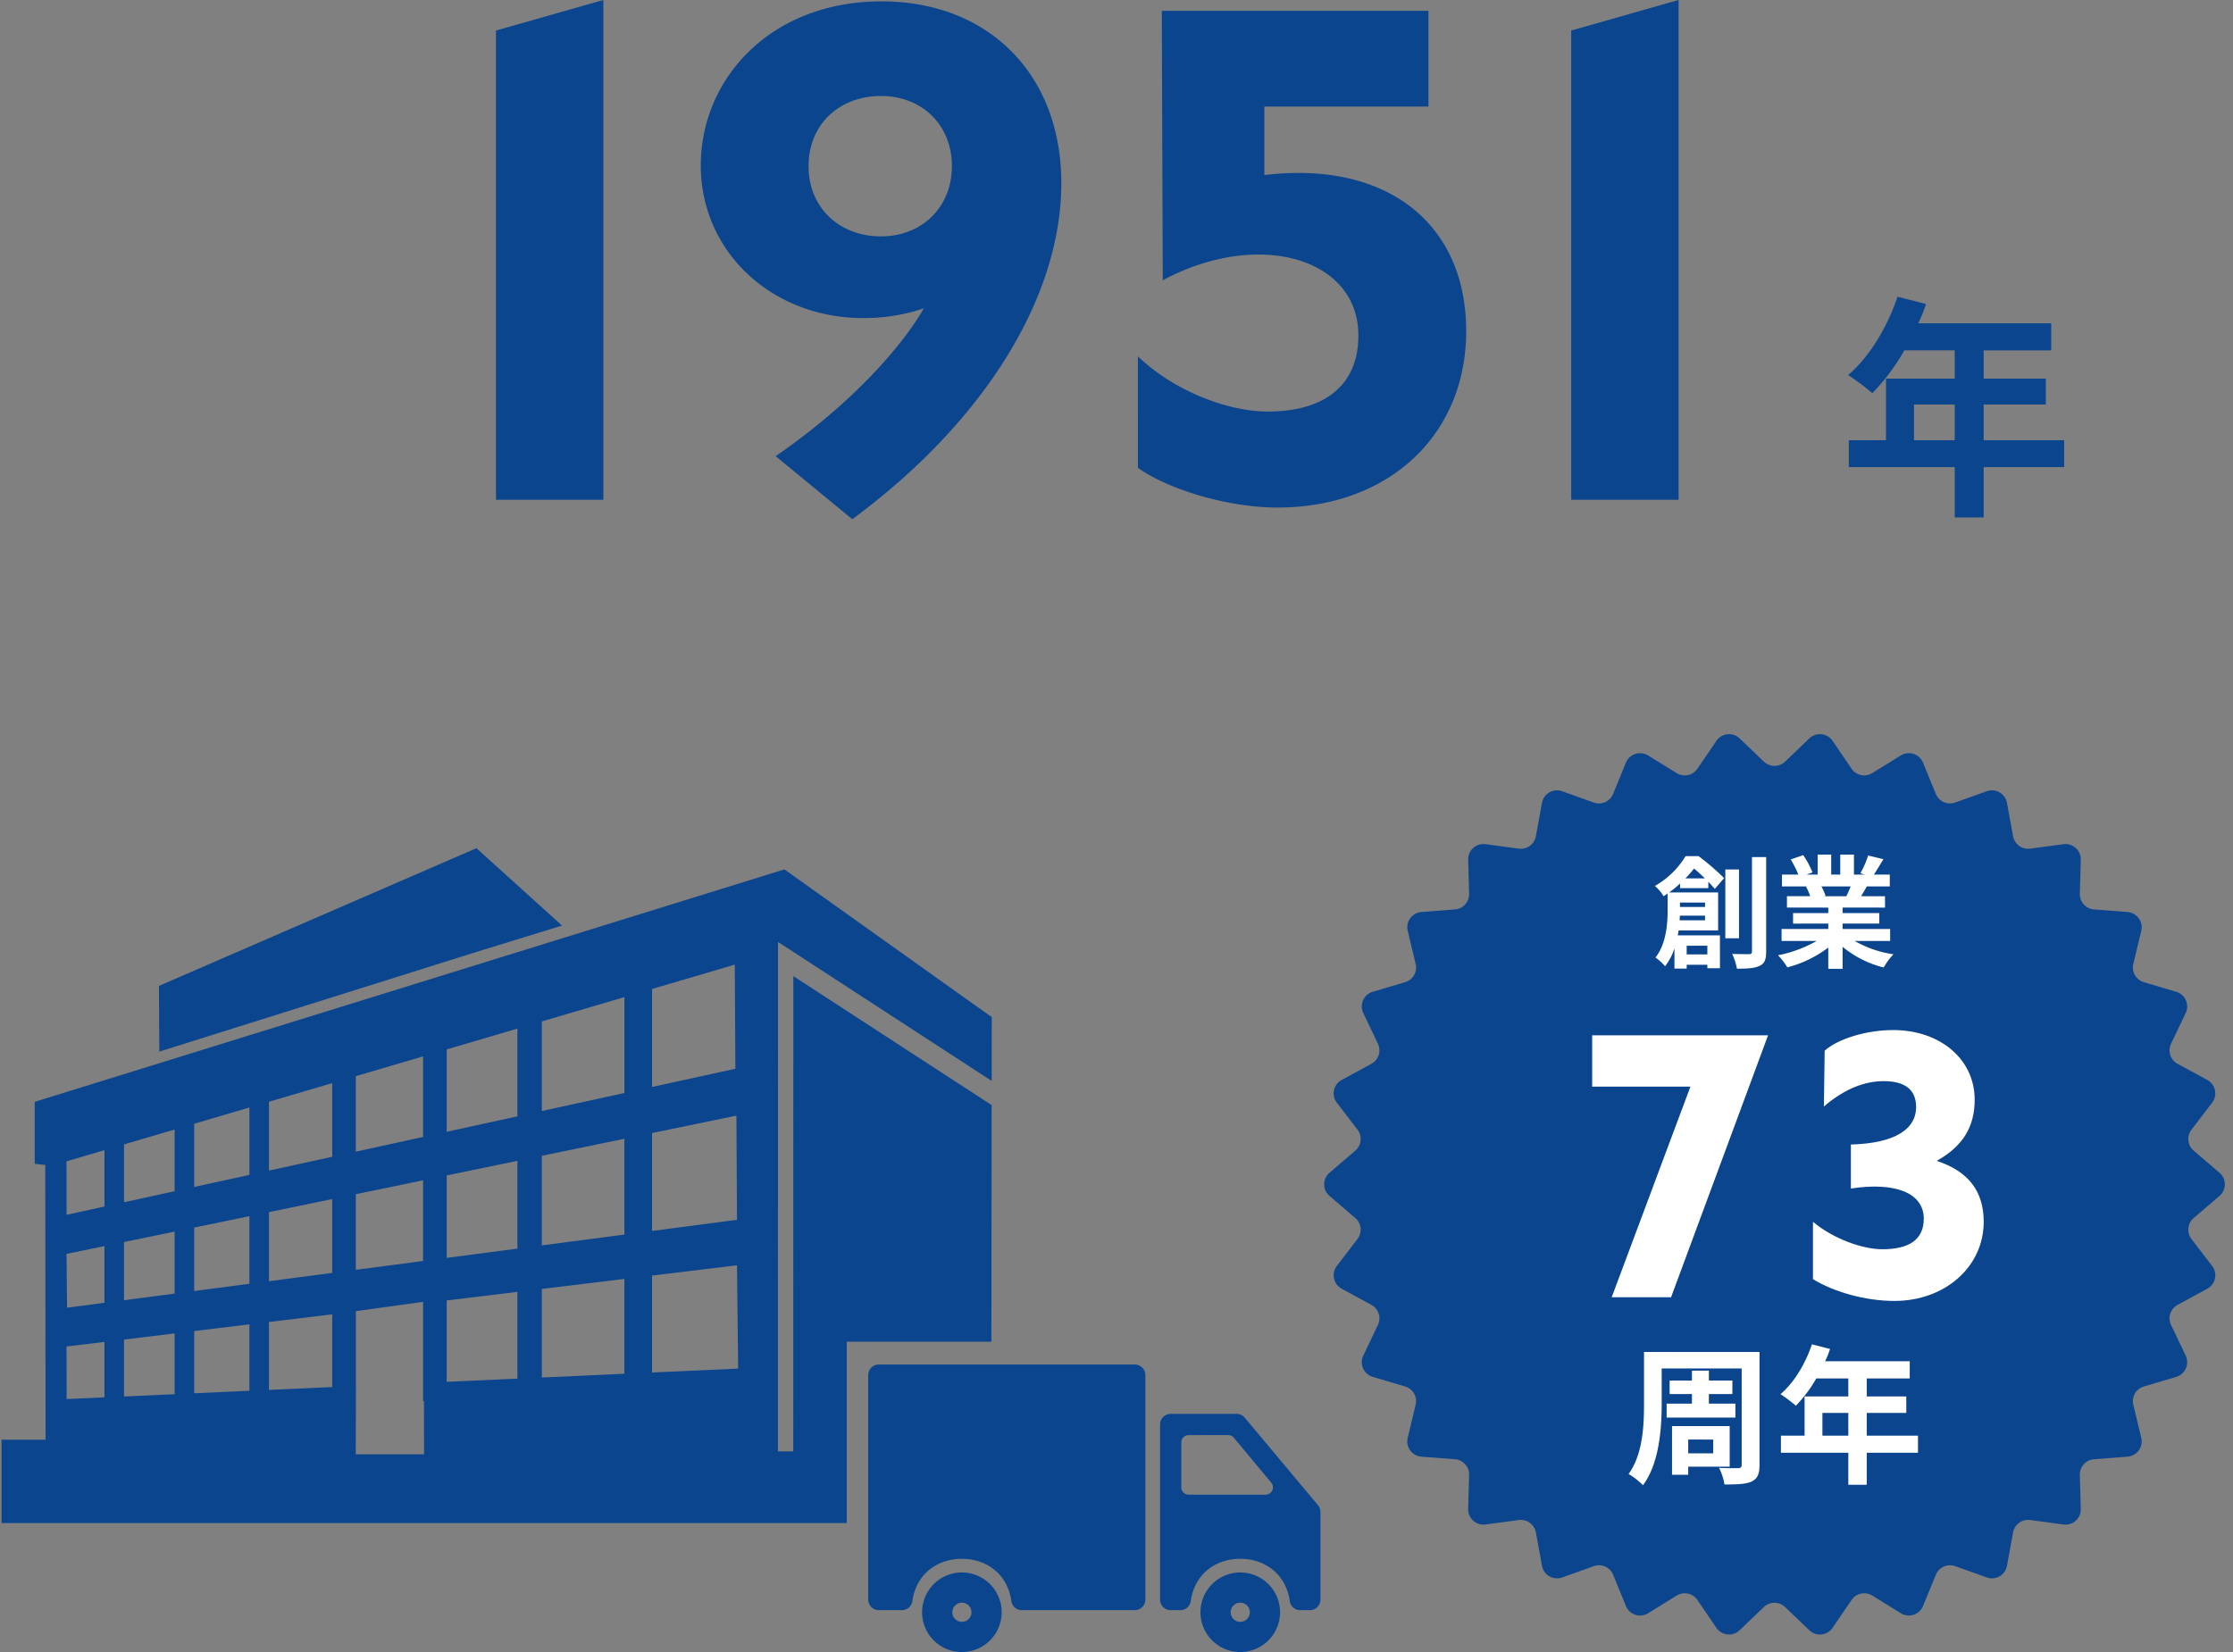
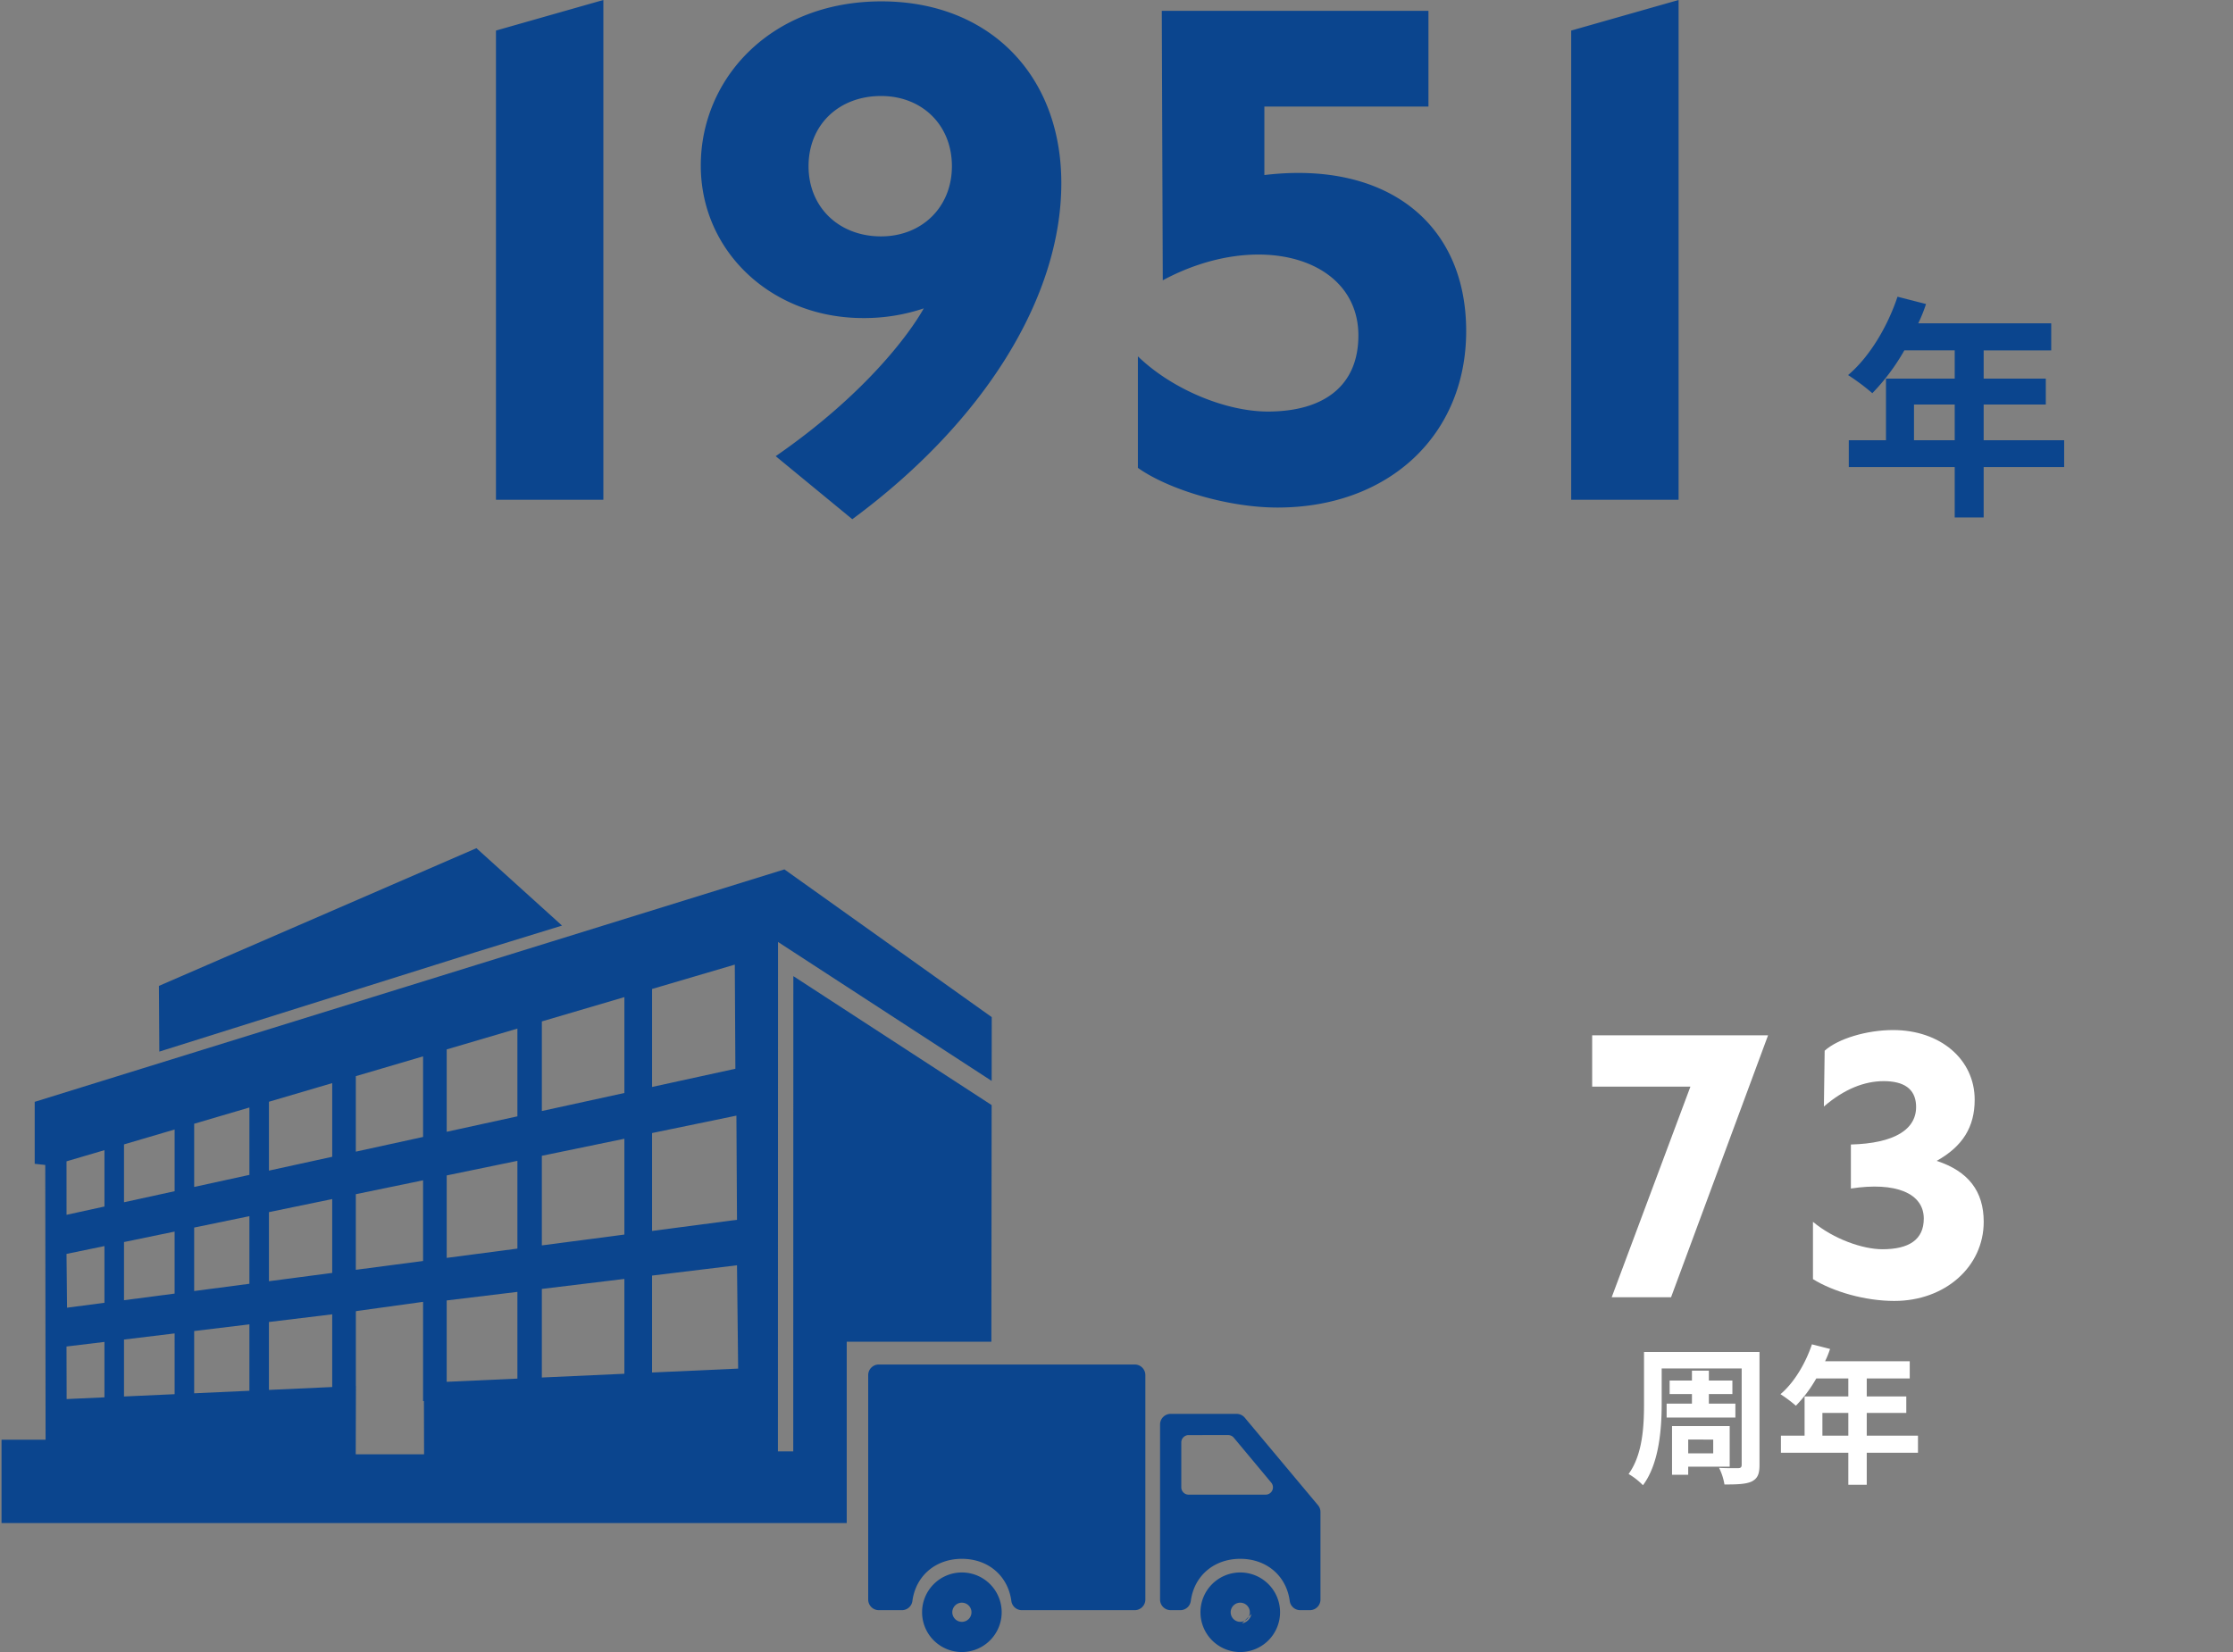
<svg xmlns="http://www.w3.org/2000/svg" width="730.5" height="540.589" viewBox="0 0 730.5 540.589">
  <rect x="0" y="0" width="730.5" height="540.589" fill="#808080" stroke="none" />
  <g id="グループ_9754" data-name="グループ 9754" transform="translate(790.5 -527.458)">
    <g id="グループ_9748" data-name="グループ 9748" transform="translate(-974 -221)">
      <path id="パス_17518" data-name="パス 17518" d="M24.64-18.48v-11.7H37.961v11.7Zm49.126,0H47.432v-11.7H67.76v-8.47H47.432v-9.24h22.1v-8.855h-43.5a49.159,49.159,0,0,0,2.541-6.314L19.25-65.45c-3.311,9.933-9.24,19.789-16.17,25.641a70.866,70.866,0,0,1,7.931,5.929A69.2,69.2,0,0,0,21.483-47.894H37.961v9.24H15.477V-18.48H3.311V-9.7h34.65V6.776h9.471V-9.7H73.766Z" transform="translate(785 911)" fill="#0b458e" />
      <path id="パス_17517" data-name="パス 17517" d="M21.75,0H56.88V-163.542l-35.13,10ZM138.322,6.353C181.445-25.465,206.82-66.36,206.7-103.88c-.115-35.37-23.808-59.215-58.845-59.215-36.207,0-59.1,25.262-59.1,53.715,0,28.2,23.255,49.912,53.068,49.912A61.058,61.058,0,0,0,161.7-62.635c-4.848,8.663-19.615,28.445-48.443,48.365Zm9.4-92.545c-13.73,0-23.713-9.51-23.713-22.97,0-13.528,9.912-22.967,23.713-22.967,13.435,0,23.185,9.495,23.185,22.967,0,13.4-9.82,22.97-23.187,22.97ZM231.747-10.45C241.54-3.468,261,2.537,277.41,2.537c36.395,0,61.733-23.7,61.733-57.75,0-35.482-26.3-55.822-66.02-51.05V-128.68H326.8V-160H239.568l.32,88.177c31.08-16.72,63.993-7.435,63.993,18.055,0,16.482-11.3,24.892-29.62,24.892-13.6,0-31.178-7.12-42.513-18.062ZM373.5,0h35.13V-163.542l-35.13,10Z" transform="translate(324 912)" fill="#0b458e" />
-       <path id="多角形_21" data-name="多角形 21" d="M161.415,4.079a5,5,0,0,1,7.588.8L175.221,14a5,5,0,0,0,6.76,1.437l9.356-5.782a5,5,0,0,1,7.254,2.355l4.2,10.244a5,5,0,0,0,6.309,2.81l10.353-3.7a5,5,0,0,1,6.6,3.808l2,10.925a5,5,0,0,0,5.581,4.056l10.909-1.459a5,5,0,0,1,5.661,5.093l-.3,11.13a5,5,0,0,0,4.61,5.122l11,.856a5,5,0,0,1,4.474,6.152l-2.6,10.843a5,5,0,0,0,3.441,5.961l10.6,3.143a5,5,0,0,1,3.094,6.943l-4.794,10.072a5,5,0,0,0,2.125,6.54l9.743,5.3a5,5,0,0,1,1.581,7.43l-6.773,8.851a5,5,0,0,0,.718,6.836l8.448,7.236a5,5,0,0,1,0,7.595l-8.448,7.236a5,5,0,0,0-.718,6.836l6.773,8.851a5,5,0,0,1-1.581,7.43l-9.743,5.3a5,5,0,0,0-2.125,6.54l4.794,10.072a5,5,0,0,1-3.094,6.943l-10.6,3.143a5,5,0,0,0-3.441,5.961l2.6,10.843a5,5,0,0,1-4.474,6.152l-11,.856a5,5,0,0,0-4.61,5.122l.3,11.13a5,5,0,0,1-5.661,5.093l-10.909-1.459a5,5,0,0,0-5.581,4.056l-2,10.925a5,5,0,0,1-6.6,3.808l-10.353-3.7a5,5,0,0,0-6.309,2.81l-4.2,10.244a5,5,0,0,1-7.254,2.355l-9.356-5.782a5,5,0,0,0-6.76,1.437L169,295.124a5,5,0,0,1-7.588.8l-7.959-7.614a5,5,0,0,0-6.913,0l-7.959,7.614a5,5,0,0,1-7.588-.8L124.778,286a5,5,0,0,0-6.76-1.437l-9.356,5.782a5,5,0,0,1-7.254-2.355l-4.2-10.244a5,5,0,0,0-6.309-2.81l-10.353,3.7a5,5,0,0,1-6.6-3.808l-2-10.925a5,5,0,0,0-5.581-4.056l-10.909,1.459a5,5,0,0,1-5.661-5.093l.3-11.13a5,5,0,0,0-4.61-5.122l-11-.856a5,5,0,0,1-4.474-6.152l2.6-10.843a5,5,0,0,0-3.441-5.961l-10.6-3.143a5,5,0,0,1-3.094-6.943l4.794-10.072a5,5,0,0,0-2.125-6.54l-9.743-5.3a5,5,0,0,1-1.581-7.43l6.773-8.851a5,5,0,0,0-.718-6.836L4.434,153.8a5,5,0,0,1,0-7.595l8.448-7.236a5,5,0,0,0,.718-6.836L6.827,123.28a5,5,0,0,1,1.581-7.43l9.743-5.3a5,5,0,0,0,2.125-6.54L15.481,93.934a5,5,0,0,1,3.094-6.943l10.6-3.143a5,5,0,0,0,3.441-5.961l-2.6-10.843a5,5,0,0,1,4.474-6.152l11-.856a5,5,0,0,0,4.61-5.122l-.3-11.13a5,5,0,0,1,5.661-5.093L66.36,40.151A5,5,0,0,0,71.941,36.1l2-10.925a5,5,0,0,1,6.6-3.808l10.353,3.7a5,5,0,0,0,6.309-2.81l4.2-10.244a5,5,0,0,1,7.254-2.355l9.356,5.782A5,5,0,0,0,124.778,14L131,4.876a5,5,0,0,1,7.588-.8l7.959,7.614a5,5,0,0,0,6.913,0Z" transform="translate(614 986)" fill="#0b458e" />
      <g id="グループ_9706" data-name="グループ 9706" transform="translate(28 5)">
-         <path id="パス_17558" data-name="パス 17558" d="M10.88-26.12c1.04-1.08,1.96-2.16,2.8-3.2,1.16.92,2.4,2.08,3.56,3.2Zm6.4,7.92v1.44H9.08V-18.2ZM8.96-12.4c.04-.52.08-1.04.08-1.52h8.24v1.52Zm9.08,8.32v2.84H11.28V-4.08Zm.32-18.84V-25c.84.88,1.56,1.68,2.12,2.32l3.04-3.52a78.9,78.9,0,0,0-8.36-7.2H10.92A27.681,27.681,0,0,1,.88-23.64a13.489,13.489,0,0,1,2.84,3.36c.44-.28.88-.6,1.32-.88v5.44C5.04-11.2,4.6-4.8,1.08-.2A14.974,14.974,0,0,1,4.2,2.64,18.981,18.981,0,0,0,7.28-3.2V3.4h4V2.16h6.76V3.28h4.12V-7.48H8.36c.12-.52.2-1.08.28-1.6H21.56V-21.52h-16a38.6,38.6,0,0,0,3.56-2.92v1.52ZM28.4-29.04H23.92V-6.52H28.4Zm4.24-4.04V-2.24c0,.68-.28.92-1,.92-.76,0-3.08,0-5.48-.08a19.457,19.457,0,0,1,1.56,4.84c3.44,0,5.92-.16,7.44-.96,1.6-.72,2.12-2.04,2.12-4.68V-33.08Zm32.28,9.6c-.44,1.08-.92,2.24-1.4,3.2H56.04l.68-.12a19.7,19.7,0,0,0-1.36-3.08ZM77.84-5.64V-9.56H62.28v-1.76h12v-3.44h-12v-1.8H76.16v-3.72H68.32c.6-.96,1.24-2.04,1.88-3.2h7.52v-3.88h-5.2c.92-1.4,2-3.2,3.12-5.04l-5-1.2a32.222,32.222,0,0,1-2.52,5.8l1.44.44H66v-6.52H61.52v6.52H58.56v-6.52H54.12v6.52H50.48l1.96-.72a30.268,30.268,0,0,0-3.04-5.64l-4.08,1.4a35.855,35.855,0,0,1,2.48,4.96H42.44v3.88H50.8l-.48.08a17.974,17.974,0,0,1,1.36,3.12h-7.6v3.72H57.6v1.8H46.08v3.44H57.6v1.76H42.32v3.92H53.8A42.024,42.024,0,0,1,41.16-.96,22.187,22.187,0,0,1,44.2,3,37.943,37.943,0,0,0,57.6-3.48V3.48h4.68v-7.2A34.144,34.144,0,0,0,75.72,3.04a22.375,22.375,0,0,1,3.2-4.32A35.735,35.735,0,0,1,66.24-5.64Z" transform="translate(696 1057)" fill="#fff" />
        <path id="パス_17556" data-name="パス 17556" d="M11.749-.056H31.167L62.9-85.76H5.36v16.788H37.5Zm92.481,1.209c16.58,0,29.219-11.2,29.219-25.889,0-10.021-5.04-16.554-15.385-19.943,8.5-4.75,12.43-11.084,12.43-20.016,0-13.192-11.24-22.793-26.686-22.793-8.647,0-18.051,2.841-22.391,6.762l-.251,18.259c6.645-5.722,13.262-8.3,19.547-8.3,6.57,0,10.3,2.467,10.6,7.759.461,8.02-7.062,12.6-21.317,12.974v14.408c14.638-2.262,23.848,1.537,23.848,9.834,0,6.934-4.878,10.03-13.554,10.03-6.42,0-15.957-3.341-22.7-8.975V-5.983c6.609,4.092,16.972,7.136,26.645,7.136Z" transform="translate(671 1168)" fill="#fff" />
        <path id="パス_17557" data-name="パス 17557" d="M13.72-22.246v4.557H36.211v-4.557H27.538v-3.136h7.693v-4.41H27.538v-3.234H22v3.234H14.7v4.41H22v3.136Zm15.239,11.76v4.508H20.776v-4.508Zm5.39,8.869V-14.9H15.484V1.029h5.292V-1.617ZM44.1-39.151H6.321V-22.2c0,7.154-.392,16.562-5.047,22.981a22.572,22.572,0,0,1,4.7,3.675C11.319-2.646,12.1-14.161,12.1-22.2V-33.761H38.269V-2.254c0,.833-.343,1.127-1.176,1.127s-3.724.049-6.223-.1a18.593,18.593,0,0,1,1.764,5.439c4.214,0,7.056-.1,8.918-.98,1.911-.98,2.548-2.4,2.548-5.439ZM64.68-11.76v-7.448h8.477v7.448Zm31.262,0H79.184v-7.448H92.12V-24.6H79.184v-5.88H93.247v-5.635H65.562a31.282,31.282,0,0,0,1.617-4.018L61.25-41.65c-2.107,6.321-5.88,12.593-10.29,16.317a45.1,45.1,0,0,1,5.047,3.773,44.036,44.036,0,0,0,6.664-8.918H73.157v5.88H58.849V-11.76H51.107v5.586h22.05V4.312h6.027V-6.174H95.942Z" transform="translate(687 1225)" fill="#fff" />
      </g>
      <path id="前面オブジェクトで型抜き_1" data-name="前面オブジェクトで型抜き 1" d="M-4896.5-21.16H-5173V-48.447h14.413l-.106-89.894-3.455-.378,0-20.279,245.263-76.059,67.822,48.34-.025,20.875-69.891-45.469-.033,166.7h5.015l.03-155.523,64.871,42.2-.087,77.434H-4896.5v59.338Zm-160.559-44.87h0l-.066,22.37h22.355l-.047-17.421h-.28V-93.552l-21.89,3.03v.1l-.1.012v24.379l.033,0Zm-82.271-14.408-12.414,1.5.043,17.2,12.371-.563V-80.438Zm22.956-2.782-16.558,2.006v18.631l16.558-.753V-83.221Zm24.464-2.966L-5109.978-84v20.372l18.068-.822V-86.187Zm27.089-3.282-20.7,2.51v22.222l20.7-.94V-89.469Zm60.583-7.343-23.13,2.8v26.627l23.13-1.05V-96.812Zm34.994-4.24-27,3.273v28.986l27-1.228v-31.031Zm36.845-4.465-27.787,3.368v31.718l28.163-1.279-.376-33.807ZM-5139.33-111.8l-12.414,2.564.175,17.6,12.239-1.606V-111.8Zm22.956-4.74-16.558,3.42v19.039l16.558-2.172v-20.286Zm24.464-5.05-18.068,3.73V-97.09l18.068-2.371v-22.125Zm27.089-5.593-20.7,4.275V-100.3l20.7-2.716v-24.164Zm29.724-6.138-22,4.543v24.743l22-2.886v-26.4Zm30.859-6.372-23.13,4.776v26.98l23.13-3.035v-28.721Zm34.994-7.225-27,5.575v29.322l27-3.543v-31.354Zm36.655-7.567-27.6,5.7v32.034l27.787-3.647-.19-34.086Zm-206.741,11.3h0l-12.414,3.657.007,17.5,12.407-2.712v-18.448Zm22.956-6.759h0l-16.558,4.875v18.934l16.558-3.617v-20.192Zm24.464-7.2h0l-18.067,5.318v20.679l18.068-3.947v-22.05Zm27.089-7.978h0l-20.7,6.094v22.536l20.7-4.522v-24.109Zm29.724-8.753h0l-22,6.477v24.7l22-4.806v-26.367Zm30.859-9.087h0l-23.13,6.812v26.954l23.13-5.053v-28.713Zm34.994-10.3h0l-27,7.952v29.321l27-5.9v-31.372Zm36.122-10.635h0l-27.063,7.969v32.062l27.253-5.954-.189-34.077Zm-188.258,28.458v0h0l-.131-21.493L-5017.64-242l28,25.328-28.081,8.649-103.663,32.589Z" transform="translate(5357 1268)" fill="#0b458e" />
      <path id="前面オブジェクトで型抜き_1_-_アウトライン" data-name="前面オブジェクトで型抜き 1 - アウトライン" d="M-4896.5-20.661h-277V-48.947h14.413l-.105-88.945-3.455-.378v-.448l0-20.647.352-.109,245.5-76.133.2.144,68.033,48.49v.258l-.026,21.8-.771-.5-69.119-44.966-.033,165.274h4.015l.03-155.944,65.871,42.854v.272L-4848.679-80H-4896v58.838h-.5Zm-276-1H-4897V-81h47.322l.086-76.663-63.87-41.553-.03,155.1h-6.015v-.5l.033-167.617,69.892,45.469.023-19.7-67.41-48.047-244.674,75.877,0,19.462,3.454.378v.448l.107,90.394H-5172.5Zm138.231-21.5h-23.358l.066-22.33-.032,0V-90.854l.1-.012v-.092l22.89-3.169V-61.58h.279v.5Zm-22.355-1h21.352l-.044-16.421h-.282v-32.4l-20.89,2.892v.116l-.1.012v23.408h.033v.522ZM-5152.2-61.206v-.522l-.044-17.649L-5138.83-81v19.188Zm.957-17.285.041,16.238,11.373-.518v-17.1Zm17.811,16.43v-19.6l17.558-2.127v20.926Zm1-18.711v17.665l15.558-.708V-82.656Zm21.954,17.67V-84.44l19.068-2.311v22.783Zm1-20.452v19.406l17.068-.776v-20.7Zm23.457,19.34V-87.4l21.7-2.631V-65.2Zm1-22.3v21.256l19.7-.895V-88.9Zm57.154,19.659V-94.451l24.13-2.925v29.423Zm1-26.707V-67.9l22.13-1V-96.248Zm30.122,25.295V-98.222l28-3.394v32.073Zm1-29.066v28.02l26-1.183v-29.989Zm35.06,27.428v-32.684l28.78-3.488.006.558.382,34.29Zm1-31.8v30.751l27.158-1.233-.365-32.765Zm-192.377,10.645-.006-.564-.179-18.012,13.418-2.771V-92.8Zm.823-17.763.166,16.625,11.245-1.475v-17.506Zm17.808,15.318v-20.016l17.558-3.626V-95.81Zm1-19.2v18.062l15.558-2.041v-19.234Zm21.954,16.188v-21.743l19.068-3.936v23.177Zm1-20.928V-97.66l17.068-2.239v-21.072Zm23.457,17.72V-123.31l21.7-4.482v25.217Zm1-22.768v21.628l19.7-2.585v-23.112Zm27.429,19.035v-25.721l23-4.749v27.452Zm1-24.906V-104.6l21-2.755V-132.7Zm28.725,21v-27.957l24.13-4.983v29.774Zm1-27.143v26l22.13-2.9v-27.669Zm30.122,23.059v-30.3l.4-.082,27.6-5.7v32.407Zm1-29.485v28.345l26-3.412v-30.3Zm35.06,24.753V-149.19l28.593-5.9.2,35.137Zm1-32.2v31.057l26.784-3.515-.184-33.034Zm-192.551,26.98v-.621l-.007-17.877,12.8-3.77.616-.112v19.45Zm.993-17.75.007,16.508,11.407-2.494v-17.377Zm17.812,13.64v-19.929l17.558-5.169v21.263Zm1-19.181v17.939l15.558-3.4v-19.121Zm21.954,14.167v-21.674l18.452-5.431.616-.112v23.051l-.393.086Zm1-20.925v19.683l17.068-3.728v-20.979Zm23.457,15.582v-23.531l21.7-6.388v25.18l-.393.086Zm1-22.783V-137.1l19.7-4.3v-23.038Zm27.429,16.574v-25.692l.359-.106,22.636-6.666V-147.1Zm1-24.944v23.7l21-4.588v-25.3Zm28.725,18.45v-27.949l24.13-7.107v29.785l-.393.086Zm1-27.2v25.959l22.13-4.834v-27.642Zm30.122,20.4V-185.68l.359-.106,27.643-8.141v32.443Zm1-29.568v28.326l26-5.682v-30.3Zm35.06,21.69V-196.3l.359-.106,27.7-8.156,0,.665.192,34.481Zm1-32.309v31.067l26.25-5.735-.183-33.007Zm-163.109,21.027.915-1.094-.132-21.641.3-.131,104.167-45.2.239.216,28.657,25.917-.841.259-28.081,8.649-103.676,32.593Zm1.786-22.08.125,20.488,103.017-32.386,27.244-8.391-27.114-24.522Z" transform="translate(5357 1268)" fill="rgba(0,0,0,0)" />
      <g id="グループ_9704" data-name="グループ 9704" transform="translate(230.583 411.639)">
        <g id="グループ_9700" data-name="グループ 9700" transform="translate(345.635 851.368)">
          <path id="パス_17451" data-name="パス 17451" d="M290.274,808.964a12.485,12.485,0,1,0,12.485,12.485A12.5,12.5,0,0,0,290.274,808.964Zm0,16.157a3.672,3.672,0,1,1,3.671-3.672A3.676,3.676,0,0,1,290.274,825.12Z" transform="translate(-277.254 -808.429)" fill="#0b458e" />
-           <path id="パス_17452" data-name="パス 17452" d="M290.609,834.8a13.02,13.02,0,1,1,13.02-13.02A13.034,13.034,0,0,1,290.609,834.8Zm0-24.97a11.95,11.95,0,1,0,11.95,11.95A11.963,11.963,0,0,0,290.609,809.833Zm0,16.156a4.206,4.206,0,1,1,4.206-4.206A4.213,4.213,0,0,1,290.609,825.99Zm0-7.343a3.137,3.137,0,1,0,3.137,3.136A3.142,3.142,0,0,0,290.609,818.647Z" transform="translate(-277.589 -808.764)" fill="#0b458e" />
+           <path id="パス_17452" data-name="パス 17452" d="M290.609,834.8a13.02,13.02,0,1,1,13.02-13.02A13.034,13.034,0,0,1,290.609,834.8Zm0-24.97a11.95,11.95,0,1,0,11.95,11.95A11.963,11.963,0,0,0,290.609,809.833Zm0,16.156a4.206,4.206,0,1,1,4.206-4.206Zm0-7.343a3.137,3.137,0,1,0,3.137,3.136A3.142,3.142,0,0,0,290.609,818.647Z" transform="translate(-277.589 -808.764)" fill="#0b458e" />
        </g>
        <g id="グループ_9701" data-name="グループ 9701" transform="translate(332.415 799.471)">
          <path id="パス_17453" data-name="パス 17453" d="M323.569,819.248l-23.962-28.639a2.93,2.93,0,0,0-2.254-1.053H275.781a2.936,2.936,0,0,0-2.936,2.936v57.286a2.936,2.936,0,0,0,2.936,2.936H278.9a2.925,2.925,0,0,0,2.928-2.49c1.155-8.833,8.2-14.311,16.723-14.311s15.571,5.479,16.723,14.311a2.926,2.926,0,0,0,2.931,2.49h3.113a2.938,2.938,0,0,0,2.936-2.936V821.134A2.929,2.929,0,0,0,323.569,819.248Zm-16.731-3.254H281.659a2.939,2.939,0,0,1-2.939-2.939V798.367a2.938,2.938,0,0,1,2.939-2.936H294.6a2.943,2.943,0,0,1,2.257,1.056l12.239,14.688A2.938,2.938,0,0,1,306.837,815.994Z" transform="translate(-272.31 -789.021)" fill="#0b458e" />
          <path id="パス_17454" data-name="パス 17454" d="M321.652,853.584H318.54a3.461,3.461,0,0,1-3.463-2.955c-1.08-8.282-7.586-13.846-16.191-13.846s-15.111,5.564-16.191,13.846a3.457,3.457,0,0,1-3.46,2.955h-3.118a3.474,3.474,0,0,1-3.471-3.471V792.827a3.474,3.474,0,0,1,3.471-3.471h21.572a3.467,3.467,0,0,1,2.666,1.243l23.959,28.642a3.459,3.459,0,0,1,.81,2.228v28.644A3.474,3.474,0,0,1,321.652,853.584Zm-22.767-17.871a17.885,17.885,0,0,1,11.469,3.968,16.538,16.538,0,0,1,5.784,10.811,2.387,2.387,0,0,0,2.4,2.021h3.113a2.4,2.4,0,0,0,2.4-2.4V821.468a2.4,2.4,0,0,0-.559-1.54h0l-23.962-28.642a2.4,2.4,0,0,0-1.845-.861H276.116a2.4,2.4,0,0,0-2.4,2.4v57.286a2.4,2.4,0,0,0,2.4,2.4h3.118a2.384,2.384,0,0,0,2.4-2.021,16.541,16.541,0,0,1,5.787-10.811A17.883,17.883,0,0,1,298.885,835.713Zm8.287-18.849H281.993a3.478,3.478,0,0,1-3.474-3.474V798.7a3.478,3.478,0,0,1,3.474-3.474h12.94a3.462,3.462,0,0,1,2.666,1.252l12.242,14.688a3.473,3.473,0,0,1-2.669,5.7ZM281.993,796.3a2.4,2.4,0,0,0-2.4,2.4V813.39a2.406,2.406,0,0,0,2.4,2.4h25.179a2.4,2.4,0,0,0,1.845-3.942l-12.239-14.688a2.4,2.4,0,0,0-1.845-.864Z" transform="translate(-272.645 -789.356)" fill="#0b458e" />
        </g>
        <g id="グループ_9702" data-name="グループ 9702" transform="translate(236.941 783.314)">
          <path id="パス_17455" data-name="パス 17455" d="M323.8,783.514H240.077a2.936,2.936,0,0,0-2.936,2.936v73.442a2.938,2.938,0,0,0,2.936,2.939H247.6a2.928,2.928,0,0,0,2.931-2.49c1.153-8.835,8.2-14.314,16.723-14.314s15.568,5.479,16.721,14.314a2.93,2.93,0,0,0,2.931,2.49h36.9a2.94,2.94,0,0,0,2.939-2.939V786.45A2.938,2.938,0,0,0,323.8,783.514Z" transform="translate(-236.606 -782.979)" fill="#0b458e" />
          <path id="パス_17456" data-name="パス 17456" d="M324.136,863.7h-36.9a3.456,3.456,0,0,1-3.46-2.955c-1.08-8.284-7.589-13.846-16.191-13.846s-15.111,5.562-16.194,13.846a3.456,3.456,0,0,1-3.46,2.955h-7.522a3.476,3.476,0,0,1-3.471-3.473V786.785a3.474,3.474,0,0,1,3.471-3.471h83.724a3.476,3.476,0,0,1,3.474,3.471v73.442A3.478,3.478,0,0,1,324.136,863.7Zm-56.548-17.873a17.883,17.883,0,0,1,11.466,3.968,16.554,16.554,0,0,1,5.787,10.811,2.387,2.387,0,0,0,2.4,2.024h36.9a2.406,2.406,0,0,0,2.4-2.4V786.785a2.4,2.4,0,0,0-2.4-2.4H240.412a2.4,2.4,0,0,0-2.4,2.4v73.442a2.4,2.4,0,0,0,2.4,2.4h7.522a2.391,2.391,0,0,0,2.4-2.024,16.562,16.562,0,0,1,5.784-10.811A17.885,17.885,0,0,1,267.588,845.828Z" transform="translate(-236.941 -783.314)" fill="#0b458e" />
        </g>
        <g id="グループ_9703" data-name="グループ 9703" transform="translate(254.566 851.368)">
          <path id="パス_17457" data-name="パス 17457" d="M256.217,808.964A12.485,12.485,0,1,0,268.7,821.449,12.5,12.5,0,0,0,256.217,808.964Zm0,16.157a3.672,3.672,0,1,1,3.674-3.672A3.676,3.676,0,0,1,256.217,825.12Z" transform="translate(-243.197 -808.429)" fill="#0b458e" />
          <path id="パス_17458" data-name="パス 17458" d="M256.552,834.8a13.02,13.02,0,1,1,13.02-13.02A13.034,13.034,0,0,1,256.552,834.8Zm0-24.97a11.95,11.95,0,1,0,11.95,11.95A11.963,11.963,0,0,0,256.552,809.833Zm0,16.156a4.206,4.206,0,1,1,4.209-4.206A4.212,4.212,0,0,1,256.552,825.99Zm0-7.343a3.137,3.137,0,1,0,3.139,3.136A3.139,3.139,0,0,0,256.552,818.647Z" transform="translate(-243.532 -808.764)" fill="#0b458e" />
        </g>
      </g>
    </g>
  </g>
</svg>